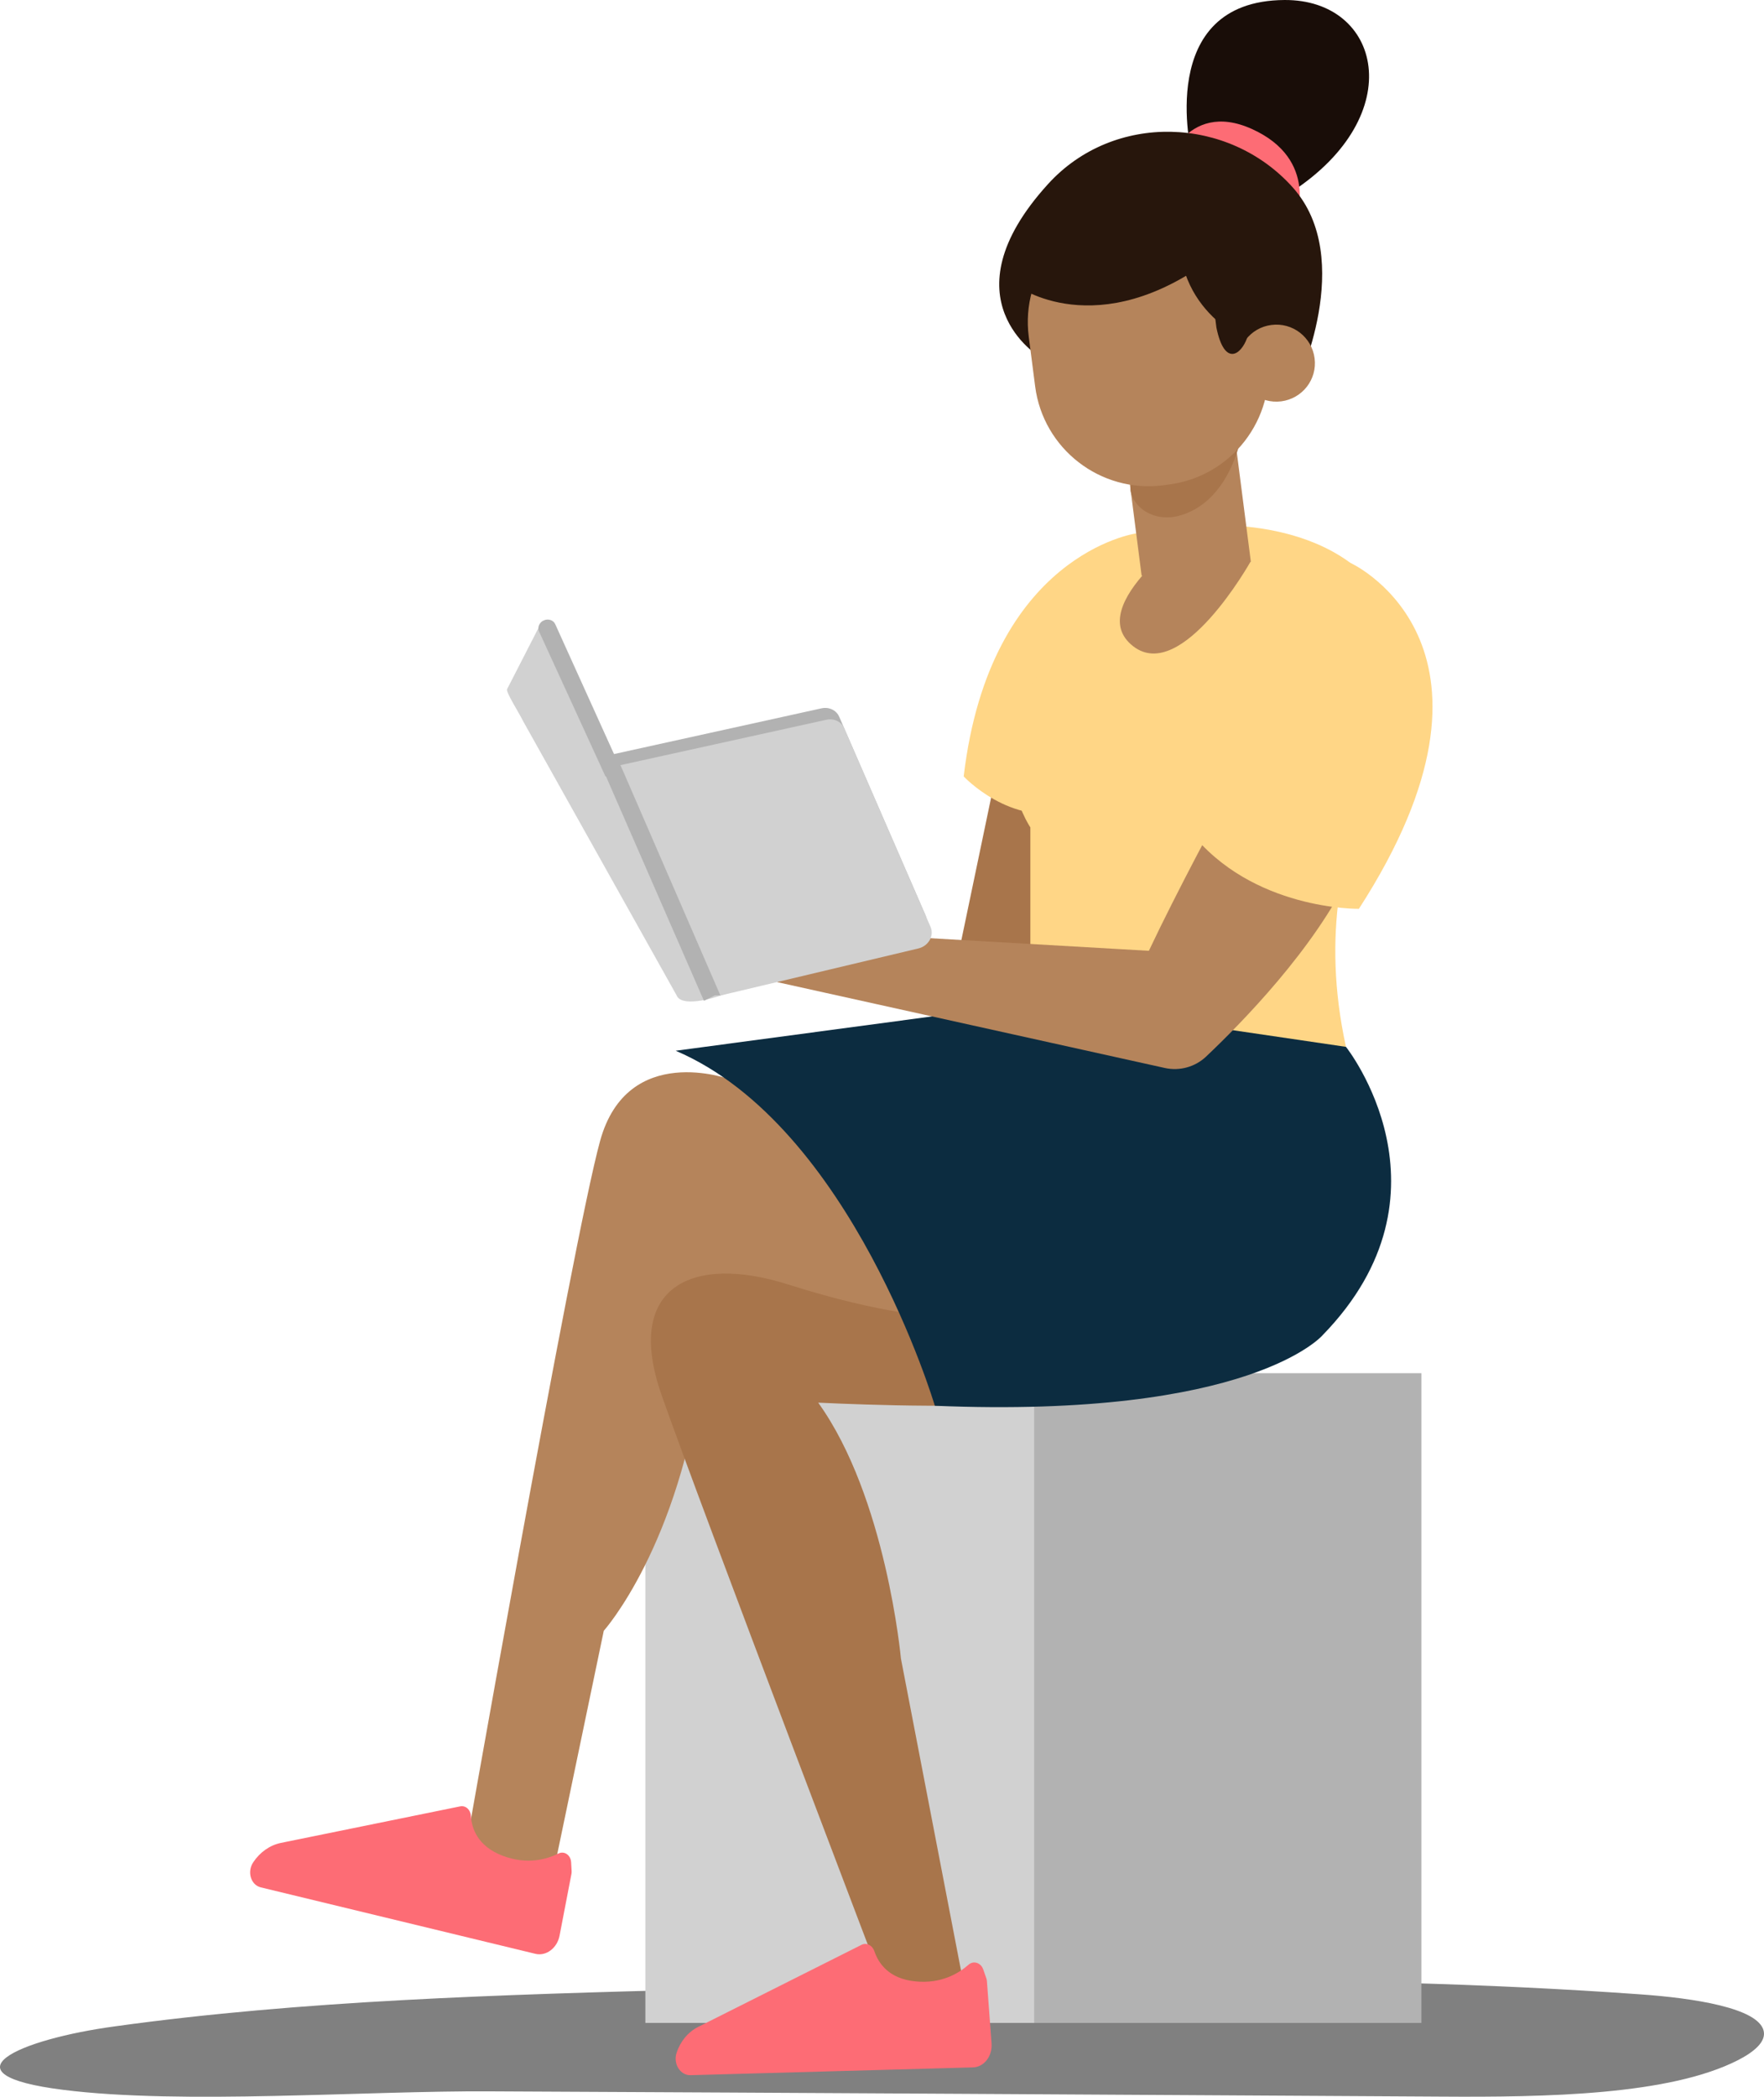
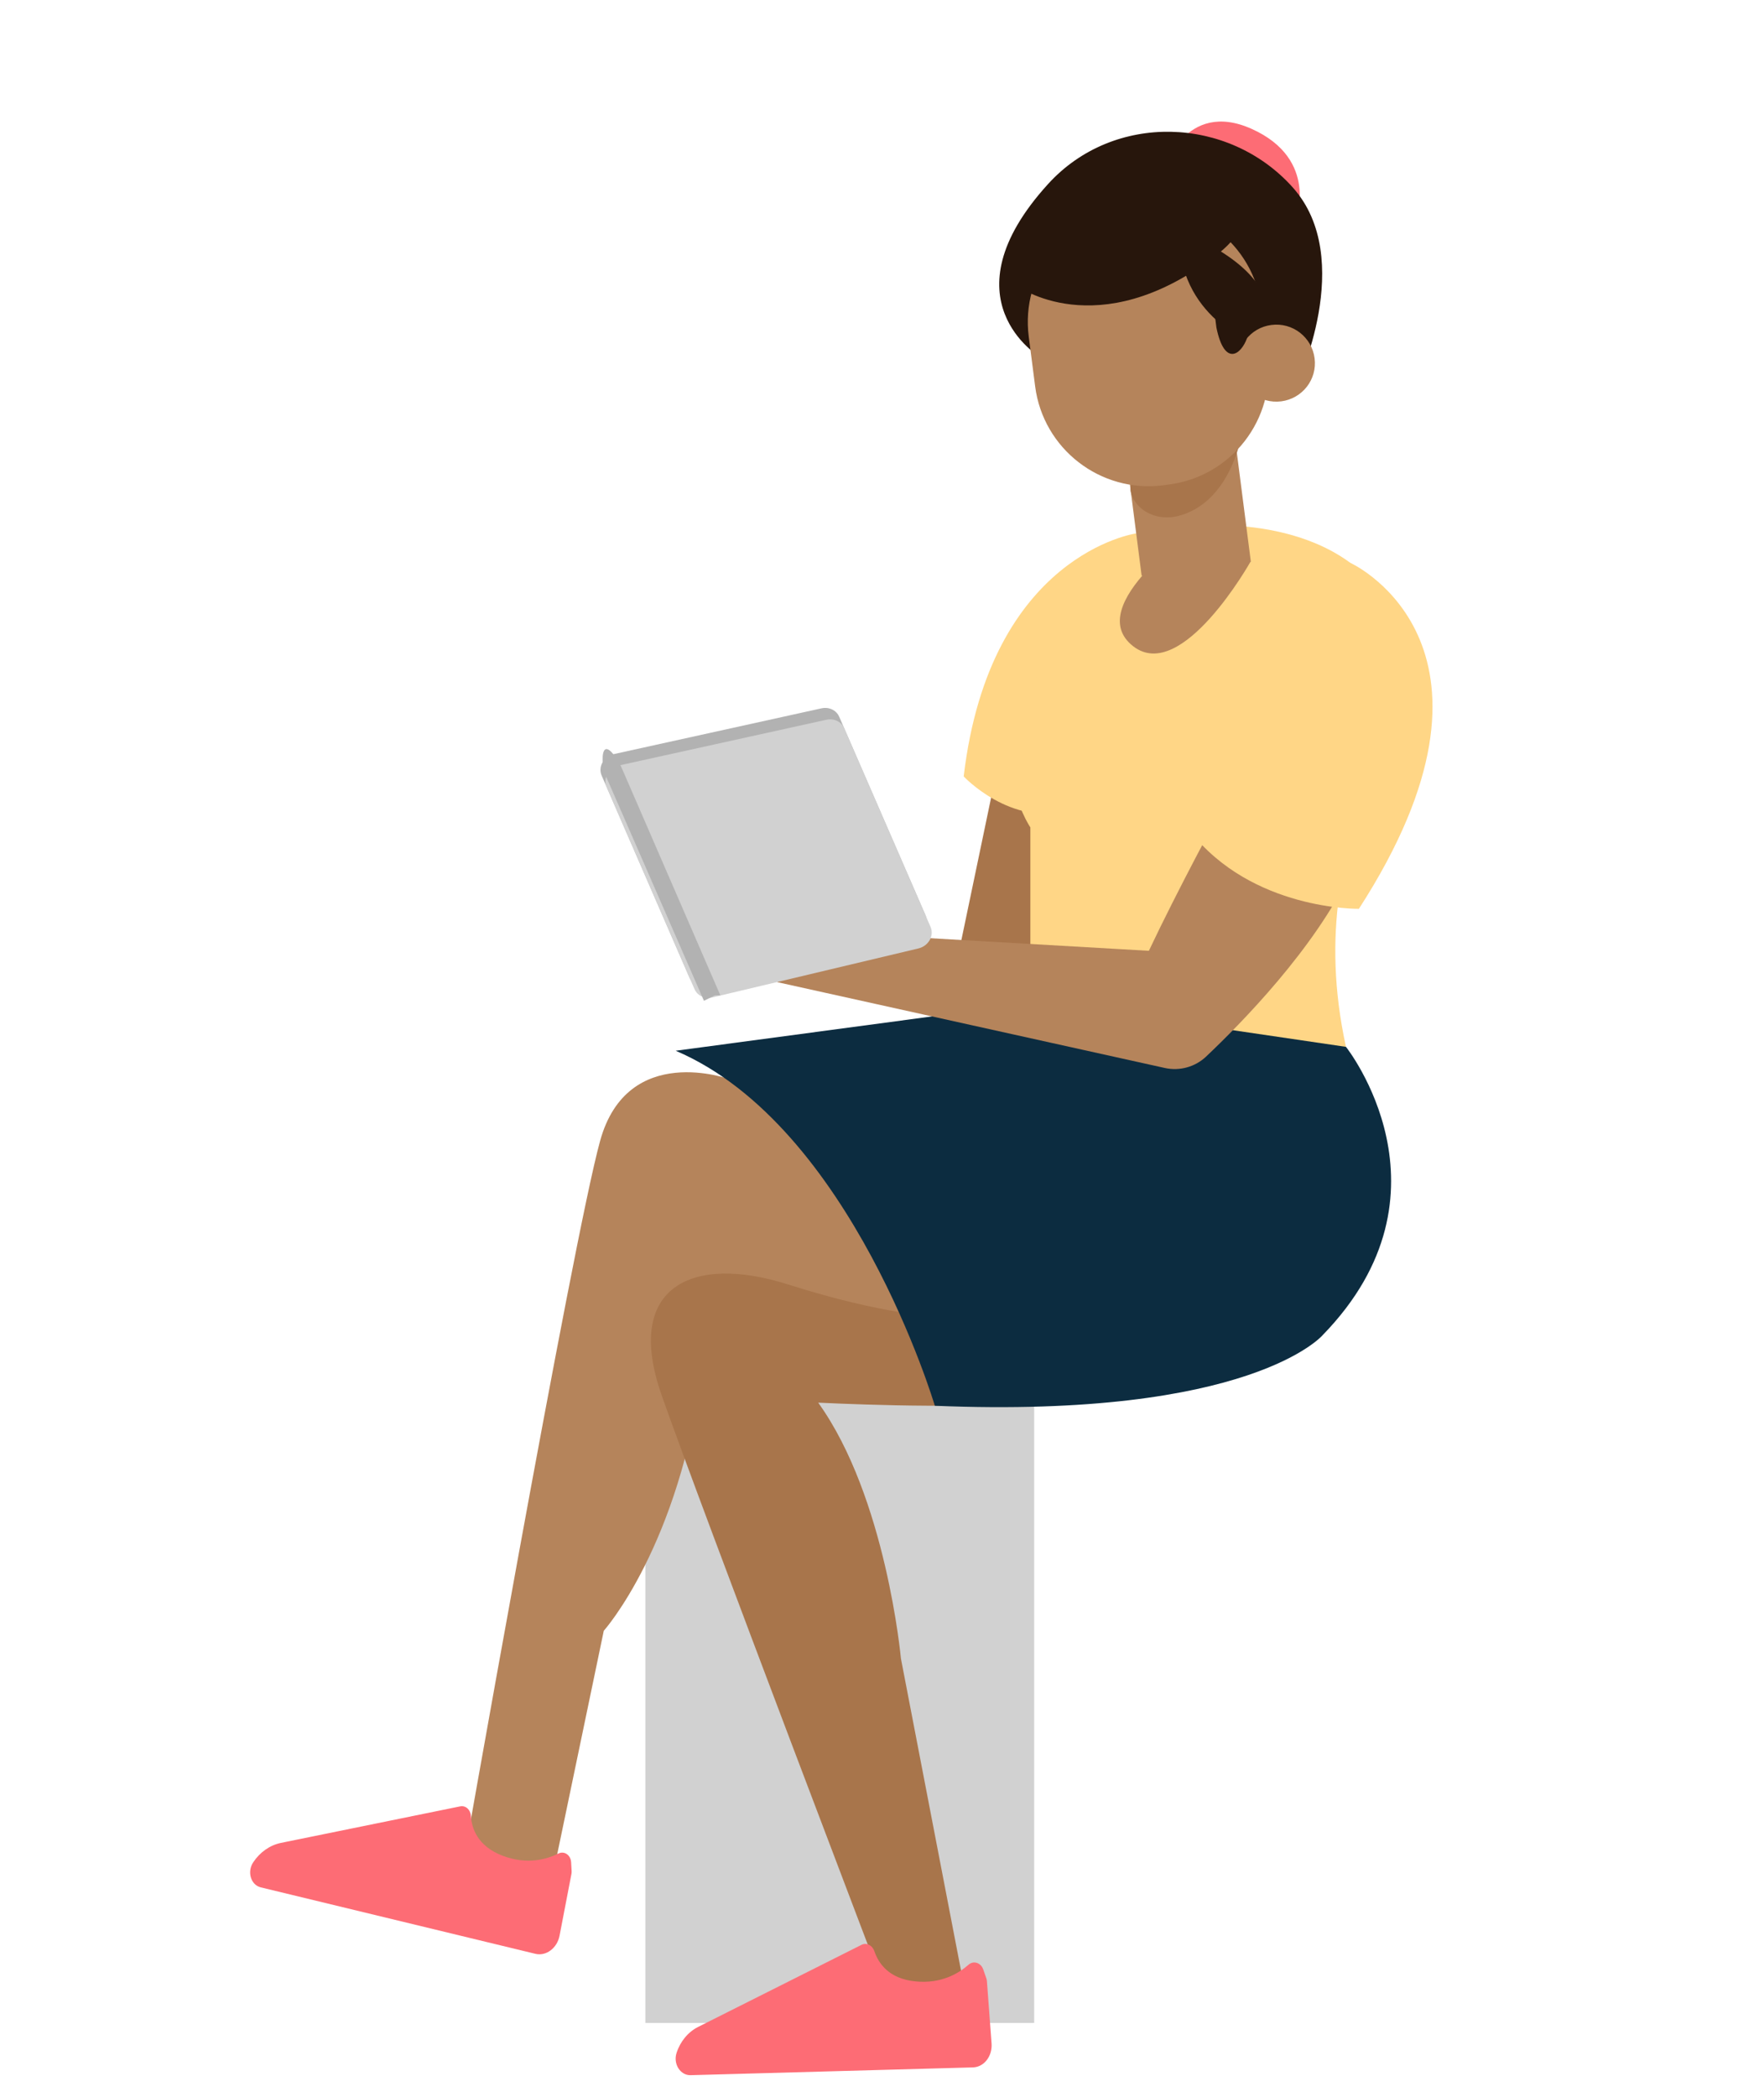
<svg xmlns="http://www.w3.org/2000/svg" width="409" height="486" viewBox="0 0 409 486" fill="none">
-   <path d="M333.847 485.964C358.671 486.14 387.098 485.615 402.981 477.511C406.718 475.593 409.519 473.239 408.919 470.712C407.653 465.394 392.637 463.128 380.225 462.255C308.222 457.114 234.55 459.12 161.68 461.122C116.169 462.343 70.124 463.653 26.749 469.667C4.127 472.719 -13.824 480.823 14.67 484.399C42.297 487.882 84.672 484.571 113.7 484.747C187.104 485.096 260.509 485.532 333.847 485.964Z" fill="#808080" />
-   <path d="M329.568 468.889H239.421V318.285H329.568V468.889Z" fill="#B2B2B2" />
  <path d="M239.781 468.889H149.634V318.285H239.781V468.889Z" fill="#D1D1D1" />
  <path d="M231.679 175.875L220.822 227.862L254.732 232.228C254.732 232.228 257.672 178.204 254.732 177.913C251.793 177.651 231.679 175.875 231.679 175.875Z" fill="#A8754B" />
  <path d="M263.406 123.641C263.406 123.641 229.525 128.414 223.441 179.964C223.441 179.964 234.24 191.578 248.008 187.998L263.406 123.641Z" fill="#FFD686" />
  <path d="M278.107 121.886C278.107 121.886 311.115 118.626 322.729 141.883C334.372 165.14 300.432 189.358 312.075 242.654L238.898 238.783V191.774C238.898 191.774 225.567 172.33 244.458 151.489C244.458 151.489 245.593 119.819 278.107 121.886Z" fill="#FFD686" />
  <path d="M169.246 250.179C169.246 250.179 145.523 241.389 139.148 264.413C132.774 287.408 106.344 437.751 106.344 437.751H127.534L139.992 377.992C139.992 377.992 157.574 358.402 162.958 316.807L236.893 307.987L169.246 250.179Z" fill="#B5845B" />
  <path d="M217.738 305.207C217.738 305.207 205.163 304.858 182.838 297.755C160.512 290.625 144.59 298.163 153.38 323.312C162.171 348.432 206.59 464.864 206.59 464.864L223.414 459.828L208.889 384.439C208.889 384.439 205.483 347.035 189.707 325.117C189.707 325.117 222.89 326.776 234.242 325.029C245.536 323.312 217.738 305.207 217.738 305.207Z" fill="#A8754B" />
  <path d="M312.076 242.646C312.076 242.646 338.914 276.382 306.633 309.507C306.633 309.507 290.012 328.863 216.748 325.836C216.748 325.836 197.536 260.984 156.669 243.549L241.257 232.226L312.076 242.646Z" fill="#0C2C40" />
-   <path d="M276.304 35.745C276.304 35.745 267.572 0.204 297.815 0.001C320.199 -0.145 326.864 26.605 299.416 44.507L276.304 35.745Z" fill="#190D08" />
  <path d="M300.437 50.963C300.437 50.963 305.909 36.991 290.307 29.918C274.706 22.845 269.728 39.582 269.728 39.582L300.437 50.963Z" fill="#FD6C75" />
  <path d="M241.171 82.764C241.171 82.764 218.642 69.433 243.005 42.654C258.229 25.916 284.891 26.848 299.737 43.44C314.582 60.031 300.581 89.284 300.581 89.284L290.48 72.489L281.631 59.449L268.969 54.384L259.044 55.083L250.631 56.16L243.849 59.012L241.171 82.764Z" fill="#27160C" />
  <path d="M259.572 93.534L284.893 90.281L290.018 130.183L264.697 133.435L259.572 93.534Z" fill="#B5845B" />
  <path d="M287.543 102.148C287.543 102.148 284.807 116.673 273.135 119.613C269.496 120.516 265.537 119.467 263.325 116.469C262.714 115.654 262.277 114.723 262.132 113.675C261.579 109.483 272.64 102.148 272.64 102.148H287.543Z" fill="#A8754B" />
  <path d="M269.697 112.481L271.007 112.307C285.532 110.444 295.807 97.141 293.944 82.617L292.459 71.09C290.597 56.565 277.294 46.29 262.769 48.153L261.46 48.327C246.935 50.19 236.66 63.493 238.523 78.017L240.007 89.544C241.87 104.069 255.172 114.344 269.697 112.481Z" fill="#B5845B" />
-   <path d="M291.091 79.738C291.091 79.738 272.869 73.8 273.335 53.337C273.335 53.337 272.171 38.085 288.122 52.202C304.073 66.319 291.091 79.738 291.091 79.738Z" fill="#27160C" />
+   <path d="M291.091 79.738C291.091 79.738 272.869 73.8 273.335 53.337C304.073 66.319 291.091 79.738 291.091 79.738Z" fill="#27160C" />
  <path d="M287.074 85.308C287.714 90.198 292.168 93.662 297.087 93.022C301.977 92.382 305.441 87.928 304.801 83.038C304.16 78.148 299.707 74.684 294.788 75.324C289.897 75.936 286.434 80.418 287.074 85.308Z" fill="#B5845B" />
  <path d="M281.223 69.472L282.038 75.934C283.901 85.044 287.743 82.279 289.141 78.35L281.223 69.472Z" fill="#27160C" />
  <path d="M235.728 66.197C235.728 66.197 254.328 80.14 281.602 59.473C300.405 45.239 271.967 40.116 271.967 40.116L245.45 45.589L235.728 66.197Z" fill="#27160C" />
  <path d="M289.979 130.132C289.979 130.132 274.056 158.541 262.763 149.809C250.566 140.378 278.102 121.865 278.102 121.865L289.979 130.132Z" fill="#B5845B" />
  <path d="M282.939 188.017C282.939 188.017 273.1 206.151 266.376 220.384L194.655 216.251C194.655 216.251 180.421 204.608 169.273 214.446L180.275 227.661L270.073 247.542C273.508 248.299 277.088 247.309 279.621 244.922C287.567 237.412 304.857 219.919 313.24 202.075L282.939 188.017Z" fill="#B5845B" />
  <path d="M214.613 212.205L194.573 166.12C193.911 164.598 192.183 163.793 190.443 164.187L142.357 174.782C140.001 175.299 138.609 177.714 139.496 179.754L159.873 226.616C160.542 228.153 162.31 228.958 164.076 228.534L211.831 217.179C214.144 216.608 215.487 214.214 214.613 212.205Z" fill="#B2B2B2" />
  <path d="M215.761 214.852L195.722 168.766C195.06 167.244 193.331 166.44 191.592 166.834L143.505 177.428C141.15 177.946 139.758 180.361 140.644 182.4L161.022 229.262C161.69 230.799 163.459 231.605 165.224 231.181L212.98 219.826C215.292 219.254 216.642 216.876 215.761 214.852Z" fill="#D1D1D1" />
-   <path d="M128.656 148.365L143.542 184.019L157.591 214.751C158.445 216.989 171.224 218.964 160.225 221.776L171.64 228.801C166.709 231.447 158.022 233.706 156.878 230.708L121.385 167.326C120.117 164.794 117.211 160.352 117.582 159.723L125.529 144.226C126.024 143.422 127.52 145.389 128.656 148.365Z" fill="#D1D1D1" />
-   <path d="M143.542 177.378L128.749 144.703C128.332 143.744 127.149 143.335 126.106 143.789C125.062 144.243 124.555 145.384 124.972 146.343L140.399 180.003L143.542 177.378Z" fill="#B2B2B2" />
  <path d="M167.019 230.709L144.109 177.907C143.446 176.381 141.443 173.213 140.4 173.667C139.356 174.121 139.669 178.024 140.332 179.55L163.217 231.975L165.752 230.708L167.019 230.709Z" fill="#B2B2B2" />
  <path d="M313.239 130.547C314.433 131.071 353.932 150.486 315.073 210.652C315.073 210.652 290.244 211.06 275.865 192.576C275.836 192.576 280.609 116.226 313.239 130.547Z" fill="#FFD686" />
  <path d="M227.984 456.519C227.46 454.947 225.743 454.365 224.579 455.384C222.308 457.392 218.233 459.867 212.237 459.255C205.979 458.644 203.65 454.947 202.748 452.299C202.282 450.901 200.943 450.203 199.75 450.785L161.851 469.822C159.552 470.986 157.747 473.14 156.874 475.818C156.029 478.35 157.718 481.057 160.105 480.999L225.568 479.194C228.159 479.136 230.109 476.604 229.905 473.664L228.828 459.226C228.799 458.993 228.77 458.761 228.683 458.528L227.984 456.519Z" fill="#FD6C75" />
  <path d="M132.419 431.616C132.302 429.956 130.818 428.938 129.45 429.636C126.743 430.975 122.173 432.285 116.526 430.131C110.675 427.89 109.365 423.727 109.191 420.933C109.103 419.478 107.997 418.43 106.687 418.692L65.121 427.162C62.589 427.686 60.289 429.287 58.718 431.645C57.233 433.857 58.164 436.913 60.464 437.466L124.123 452.864C126.626 453.476 129.188 451.554 129.741 448.644L132.477 434.439C132.535 434.206 132.535 433.973 132.535 433.711L132.419 431.616Z" fill="#FD6C75" />
</svg>